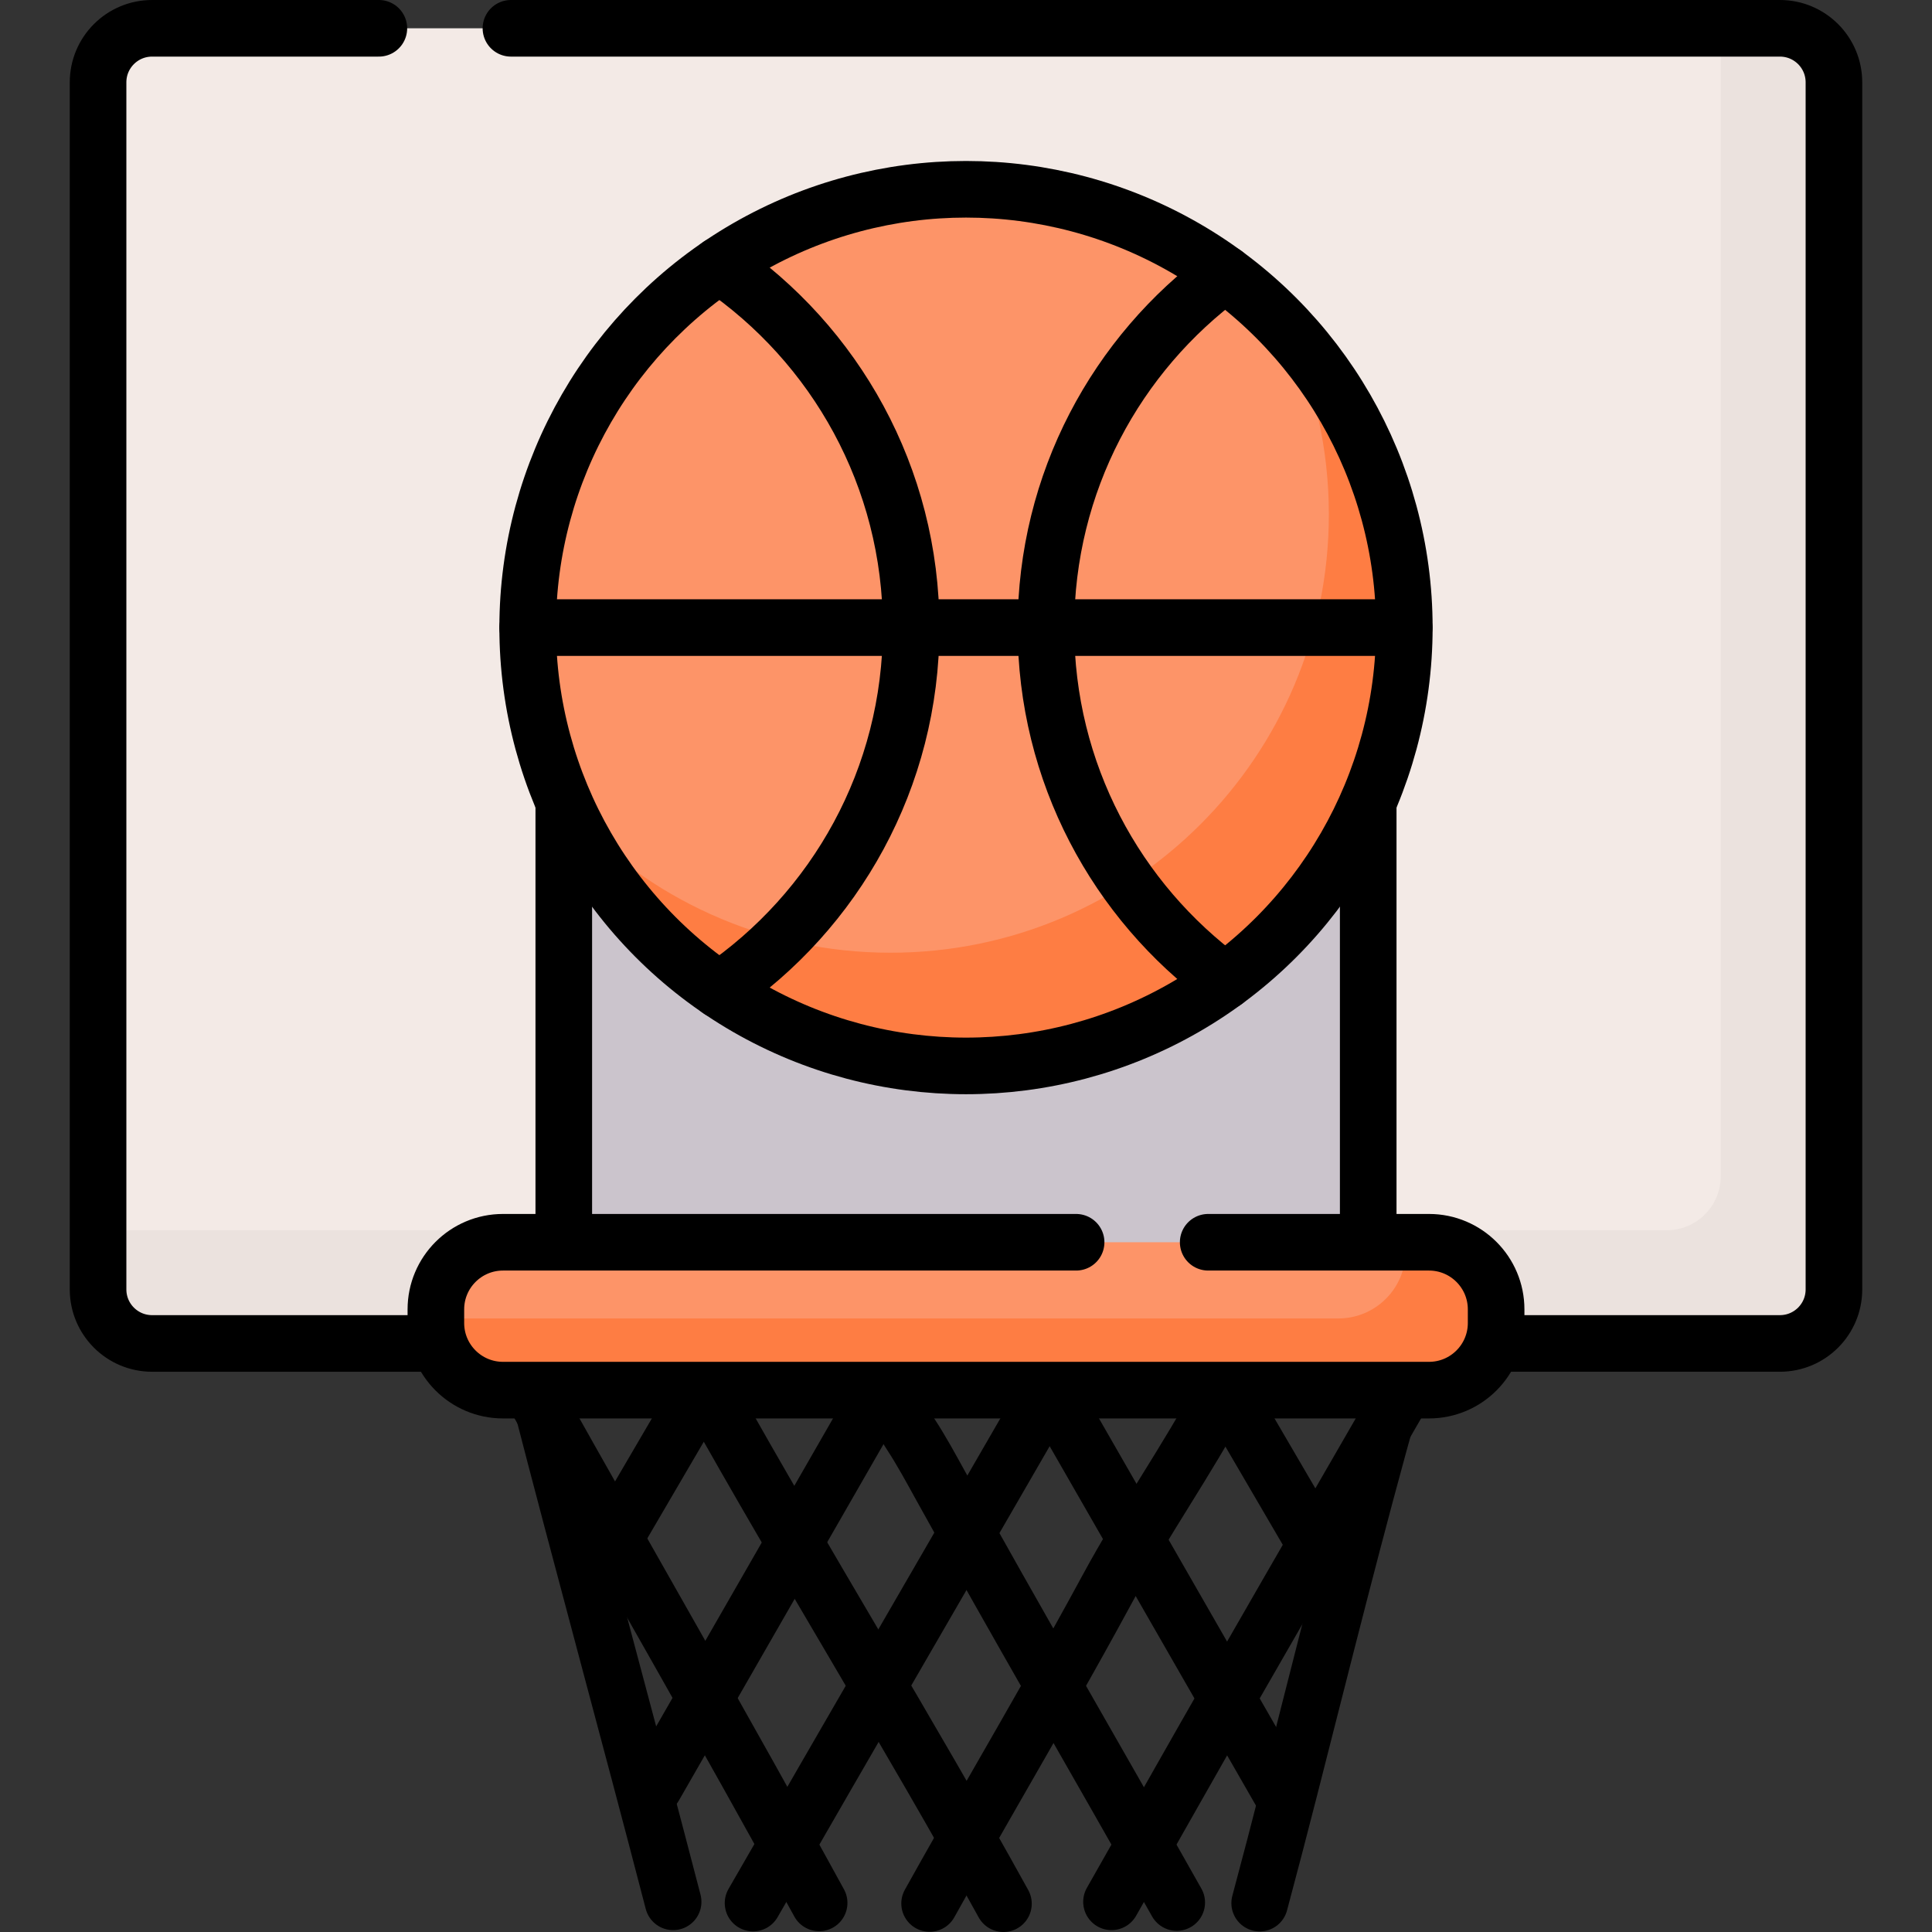
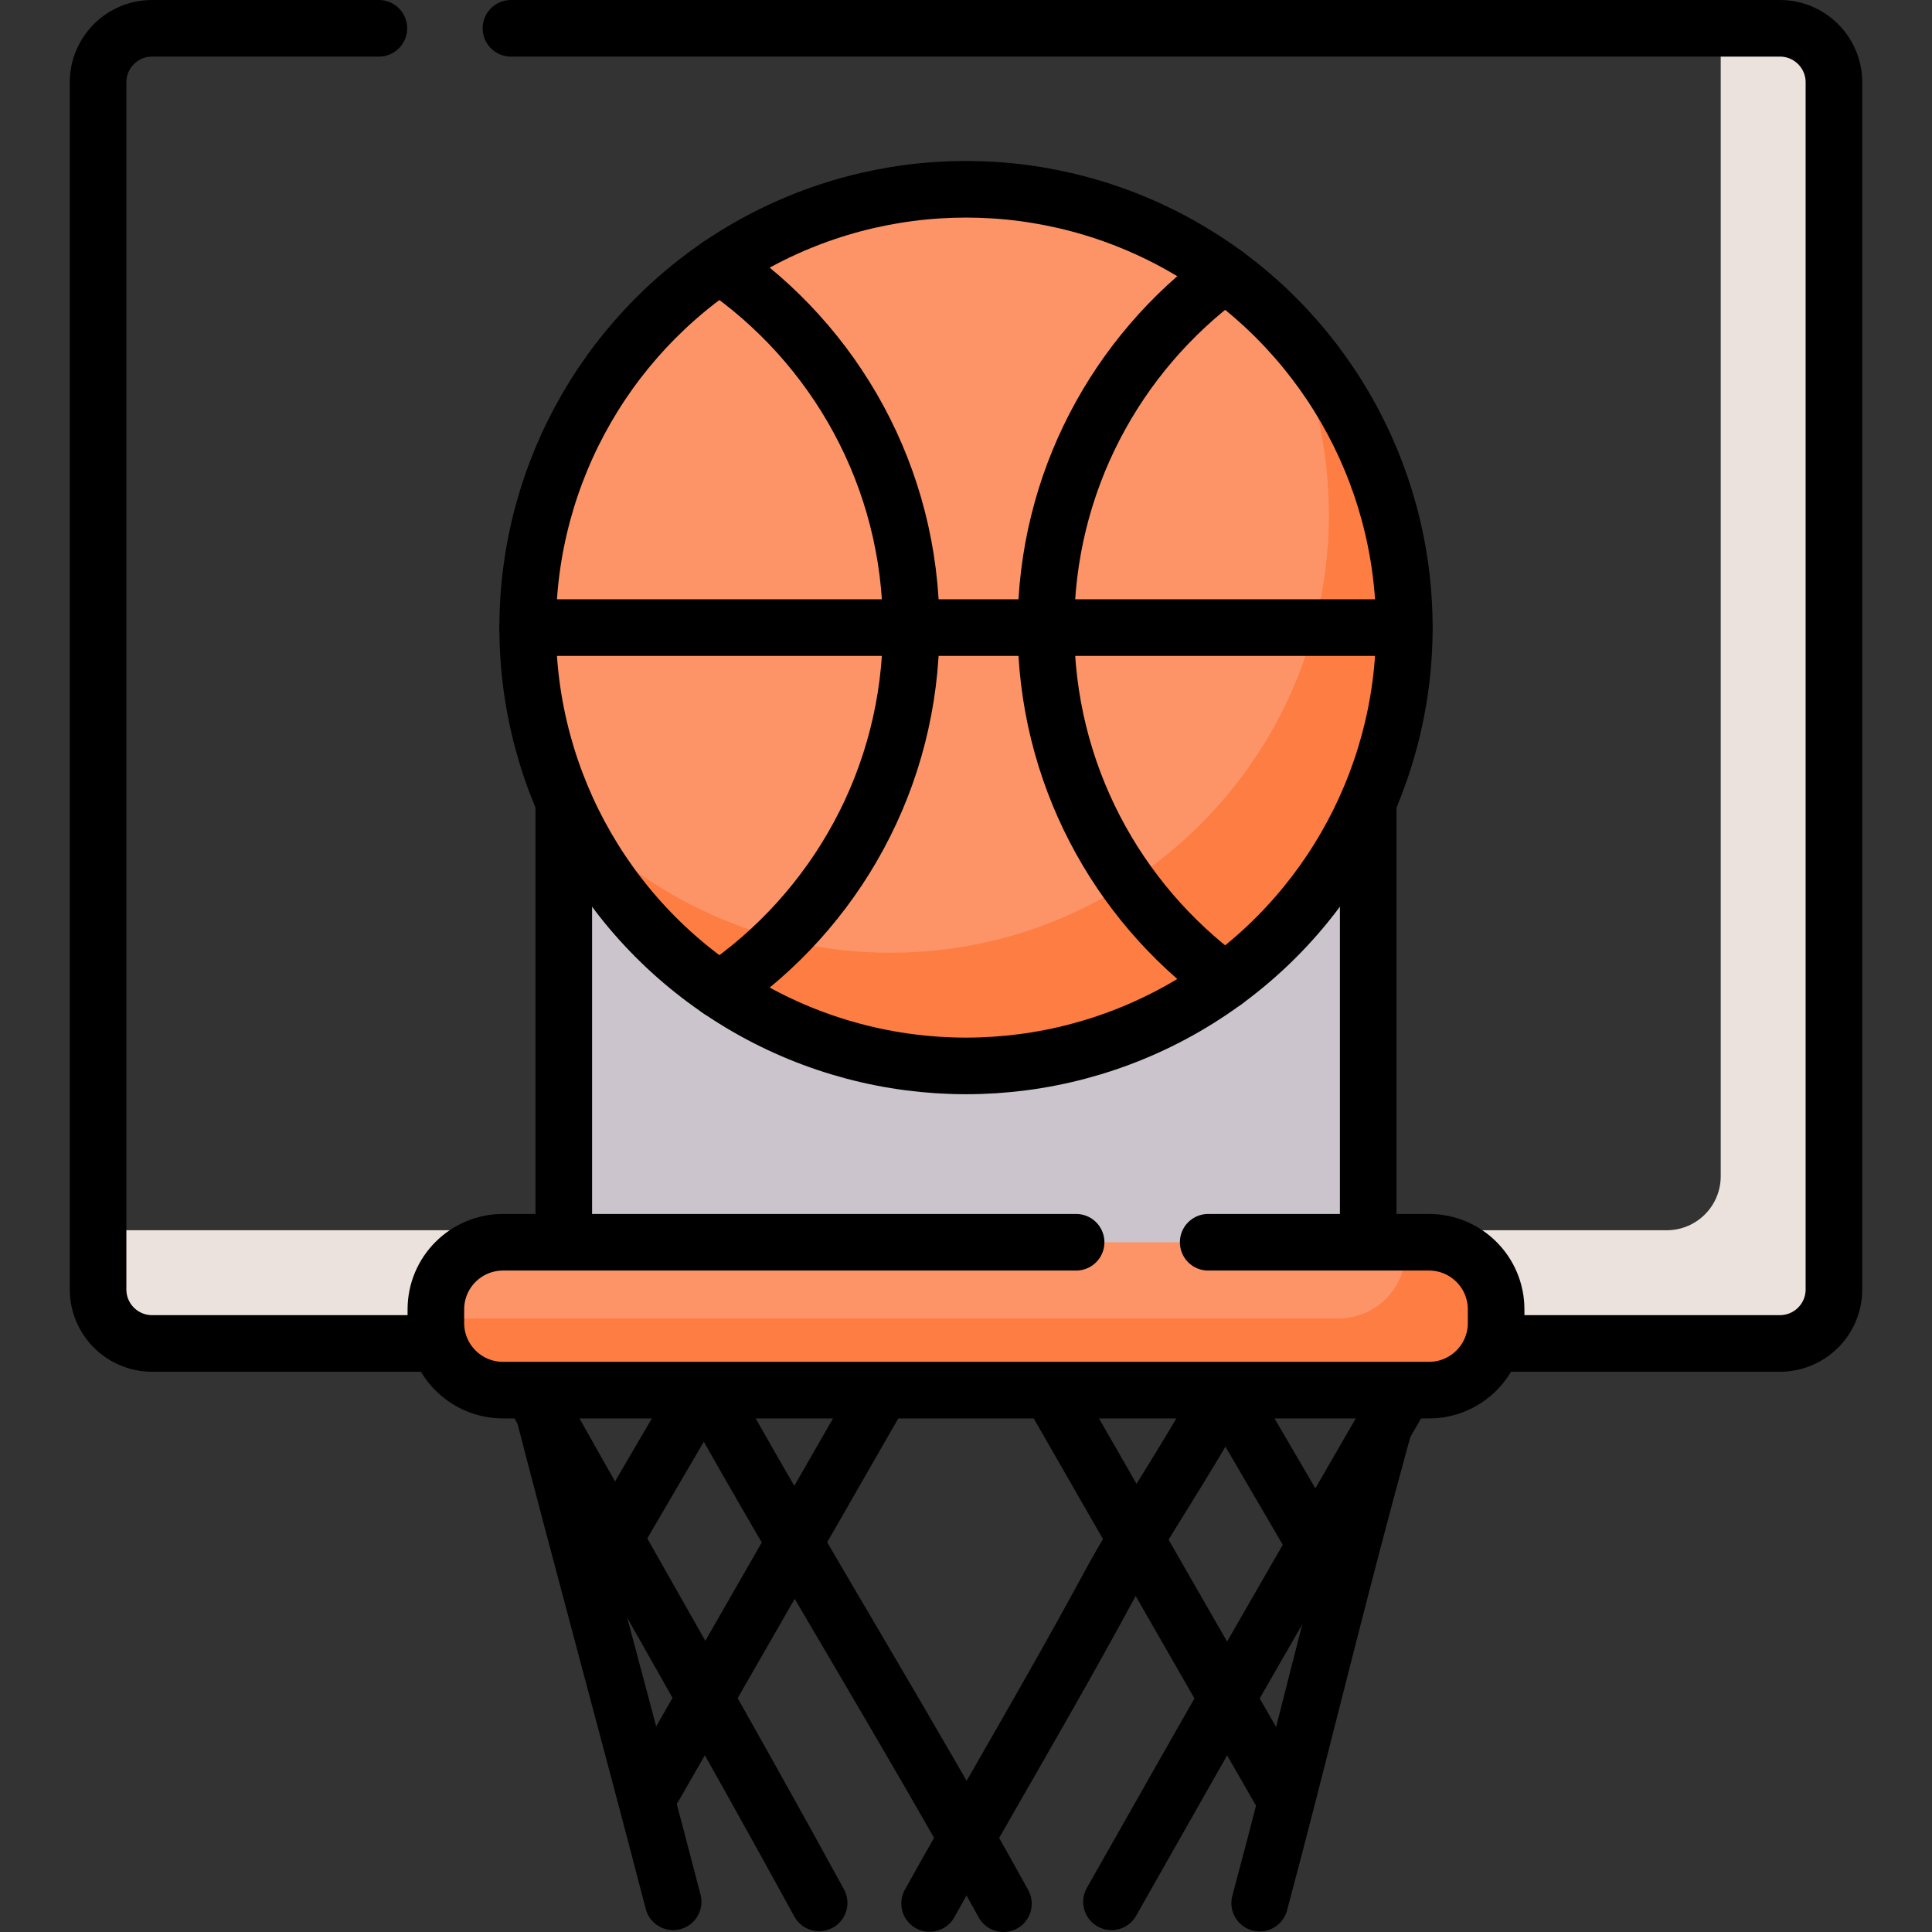
<svg xmlns="http://www.w3.org/2000/svg" version="1.1" id="Capa_1" x="0px" y="0px" viewBox="0 0 512 512" style="enable-background:new 0 0 512 512;" xml:space="preserve" width="512" height="512">
  <rect x="0" y="0" width="512" height="512" fill="#333333" stroke="none" />
  <g>
    <g>
-       <path style="fill:#F3EAE6;" d="M115.51,356.028H40.303c-7.906,0-14.314-6.409-14.314-14.314V21.814&#10;&#09;&#09;&#09;c0-7.906,6.409-14.314,14.314-14.314h431.393c7.906,0,14.314,6.409,14.314,14.314v319.899c0,7.906-6.409,14.314-14.314,14.314&#10;&#09;&#09;&#09;h-72.346" />
      <path style="fill:#EBE2DE;" d="M471.697,7.5h-15.686v304.214c0,7.906-6.409,14.314-14.314,14.314h-72.346H85.51H25.989v15.686&#10;&#09;&#09;&#09;c0,7.906,6.409,14.314,14.314,14.314h75.207h283.84h72.346c7.906,0,14.314-6.409,14.314-14.314V21.814&#10;&#09;&#09;&#09;C486.011,13.909,479.602,7.5,471.697,7.5z" />
      <path style="fill:#CBC4CC;" d="M362.591,340.585H149.409V194.552c0-7.063,5.725-12.788,12.788-12.788h187.607&#10;&#09;&#09;&#09;c7.063,0,12.788,5.725,12.788,12.788V340.585z" />
      <path style="fill:#FD9468;" d="M378.7,368.401H133.3c-9.825,0-17.789-7.965-17.789-17.789V347c0-9.825,7.965-17.789,17.789-17.789&#10;&#09;&#09;&#09;h245.4c9.825,0,17.789,7.965,17.789,17.789v3.611C396.49,360.436,388.525,368.401,378.7,368.401z" />
      <path style="fill:#FE7D43;" d="M378.7,329.211h-6.211v2.4c0,9.825-7.964,17.79-17.789,17.79H115.51v1.21&#10;&#09;&#09;&#09;c0,9.825,7.965,17.79,17.789,17.79h245.4c9.825,0,17.789-7.965,17.789-17.79V347C396.489,337.176,388.525,329.211,378.7,329.211z" />
      <circle style="fill:#FD9468;" cx="256" cy="166.321" r="116.159" />
      <path style="fill:#FE7D43;" d="M341.532,87.734c6.818,14.783,10.627,31.239,10.627,48.587&#10;&#09;&#09;&#09;c0,64.153-52.006,116.159-116.159,116.159c-33.843,0-64.302-14.477-85.532-37.572c18.394,39.885,58.727,67.572,105.532,67.572&#10;&#09;&#09;&#09;c64.153,0,116.159-52.006,116.159-116.159C372.159,136.011,360.546,108.417,341.532,87.734z" />
    </g>
    <g>
      <path style="fill:none;stroke:#000000;stroke-width:15;stroke-linecap:round;stroke-linejoin:round;stroke-miterlimit:10;" d="&#10;&#09;&#09;&#09;M135.403,7.5h336.294c7.906,0,14.314,6.409,14.314,14.314v319.899c0,7.906-6.409,14.314-14.314,14.314h-72.346" />
      <path style="fill:none;stroke:#000000;stroke-width:15;stroke-linecap:round;stroke-linejoin:round;stroke-miterlimit:10;" d="&#10;&#09;&#09;&#09;M115.51,356.028H40.303c-7.906,0-14.314-6.409-14.314-14.314V21.814c0-7.906,6.409-14.314,14.314-14.314h60.1" />
      <path style="fill:none;stroke:#000000;stroke-width:15;stroke-linecap:round;stroke-linejoin:round;stroke-miterlimit:10;" d="&#10;&#09;&#09;&#09;M320.182,329.211H378.7c9.825,0,17.789,7.965,17.789,17.789v3.611c0,9.825-7.965,17.789-17.789,17.789H133.3&#10;&#09;&#09;&#09;c-9.825,0-17.789-7.965-17.789-17.789V347c0-9.825,7.965-17.789,17.789-17.789h151.882" />
      <path style="fill:none;stroke:#000000;stroke-width:15;stroke-linecap:round;stroke-linejoin:round;stroke-miterlimit:10;" d="&#10;&#09;&#09;&#09;M142.84,369.401c11.481,44.563,23.823,89.407,35.547,134.602" />
      <path style="fill:none;stroke:#000000;stroke-width:15;stroke-linecap:round;stroke-linejoin:round;stroke-miterlimit:10;" d="&#10;&#09;&#09;&#09;M141.311,369.401c25.471,45.445,50.919,89.407,75.769,134.887" />
      <path style="fill:none;stroke:#000000;stroke-width:15;stroke-linecap:round;stroke-linejoin:round;stroke-miterlimit:10;" d="&#10;&#09;&#09;&#09;M187.989,369.401c25.4,45.445,52.73,89.407,77.935,135.099" />
      <path style="fill:none;stroke:#000000;stroke-width:15;stroke-linecap:round;stroke-linejoin:round;stroke-miterlimit:10;" d="&#10;&#09;&#09;&#09;M371.689,369.401c-20.257,35.183-40.244,69.52-60.255,104.842c-5.621,9.922-11.244,19.843-16.876,29.759" />
      <path style="fill:none;stroke:#000000;stroke-width:15;stroke-linecap:round;stroke-linejoin:round;stroke-miterlimit:10;" d="&#10;&#09;&#09;&#09;M324.011,369.401c-9.584,17.878-20.877,33.771-30.527,51.612c-9.753,18.032-19.993,35.794-30.194,53.574&#10;&#09;&#09;&#09;c-5.694,9.924-11.373,19.856-16.936,29.853" />
-       <path style="fill:none;stroke:#000000;stroke-width:15;stroke-linecap:round;stroke-linejoin:round;stroke-miterlimit:10;" d="&#10;&#09;&#09;&#09;M277.517,369.401c-26.219,45.445-51.786,89.407-77.952,134.934" />
      <line style="fill:none;stroke:#000000;stroke-width:15;stroke-linecap:round;stroke-linejoin:round;stroke-miterlimit:10;" x1="233.138" y1="369.401" x2="173.408" y2="473.413" />
      <line style="fill:none;stroke:#000000;stroke-width:15;stroke-linecap:round;stroke-linejoin:round;stroke-miterlimit:10;" x1="185.235" y1="369.401" x2="164.15" y2="405.47" />
      <line style="fill:none;stroke:#000000;stroke-width:15;stroke-linecap:round;stroke-linejoin:round;stroke-miterlimit:10;" x1="278.862" y1="369.401" x2="340.746" y2="477.201" />
      <line style="fill:none;stroke:#000000;stroke-width:15;stroke-linecap:round;stroke-linejoin:round;stroke-miterlimit:10;" x1="325.275" y1="369.401" x2="346.884" y2="406.391" />
-       <path style="fill:none;stroke:#000000;stroke-width:15;stroke-linecap:round;stroke-linejoin:round;stroke-miterlimit:10;" d="&#10;&#09;&#09;&#09;M234.483,369.401c1.129,1.766,1.639,2.684,2.865,4.452c1.412,2.035,2.656,4.18,4.013,6.251c2.836,4.33,5.27,8.847,7.778,13.382&#10;&#09;&#09;&#09;c5.038,9.109,10.126,18.19,15.245,27.253c10.073,17.833,20.267,35.597,30.415,53.387c5.708,10.006,11.4,20.021,17.048,30.06" />
      <path style="fill:none;stroke:#000000;stroke-width:15;stroke-linecap:round;stroke-linejoin:round;stroke-miterlimit:10;" d="&#10;&#09;&#09;&#09;M369.16,369.401c-9.915,35.105-18.438,69.582-27.477,104.917c-2.564,10.025-5.169,20.039-7.856,30.032" />
      <circle style="fill:none;stroke:#000000;stroke-width:15;stroke-linecap:round;stroke-linejoin:round;stroke-miterlimit:10;" cx="256" cy="166.321" r="116.159" />
      <path style="fill:none;stroke:#000000;stroke-width:15;stroke-linecap:round;stroke-linejoin:round;stroke-miterlimit:10;" d="&#10;&#09;&#09;&#09;M324.67,72.633c-28.793,21.14-47.489,55.228-47.489,93.687c0,38.459,18.695,72.547,47.489,93.687" />
      <path style="fill:none;stroke:#000000;stroke-width:15;stroke-linecap:round;stroke-linejoin:round;stroke-miterlimit:10;" d="&#10;&#09;&#09;&#09;M190.652,262.362c30.671-20.909,50.811-56.122,50.811-96.042s-20.14-75.133-50.811-96.042" />
      <line style="fill:none;stroke:#000000;stroke-width:15;stroke-linecap:round;stroke-linejoin:round;stroke-miterlimit:10;" x1="139.841" y1="166.321" x2="372.109" y2="166.321" />
      <line style="fill:none;stroke:#000000;stroke-width:15;stroke-linecap:round;stroke-linejoin:round;stroke-miterlimit:10;" x1="149.409" y1="213.538" x2="149.409" y2="326.112" />
      <line style="fill:none;stroke:#000000;stroke-width:15;stroke-linecap:round;stroke-linejoin:round;stroke-miterlimit:10;" x1="362.591" y1="213.538" x2="362.591" y2="326.112" />
    </g>
  </g>
</svg>